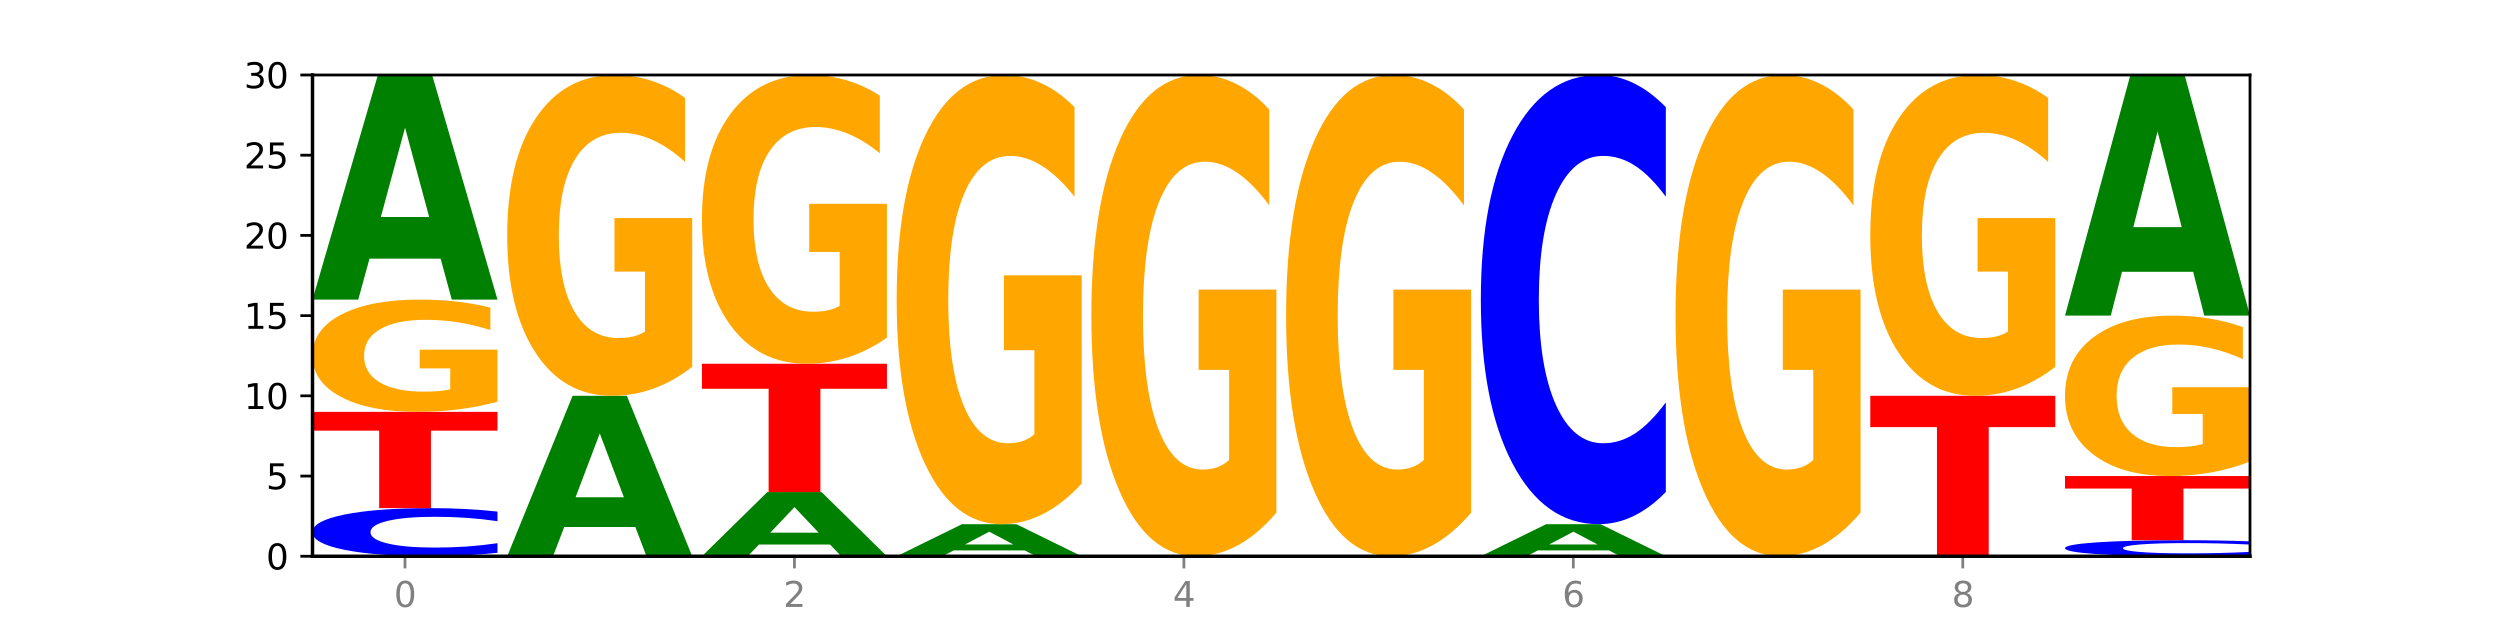
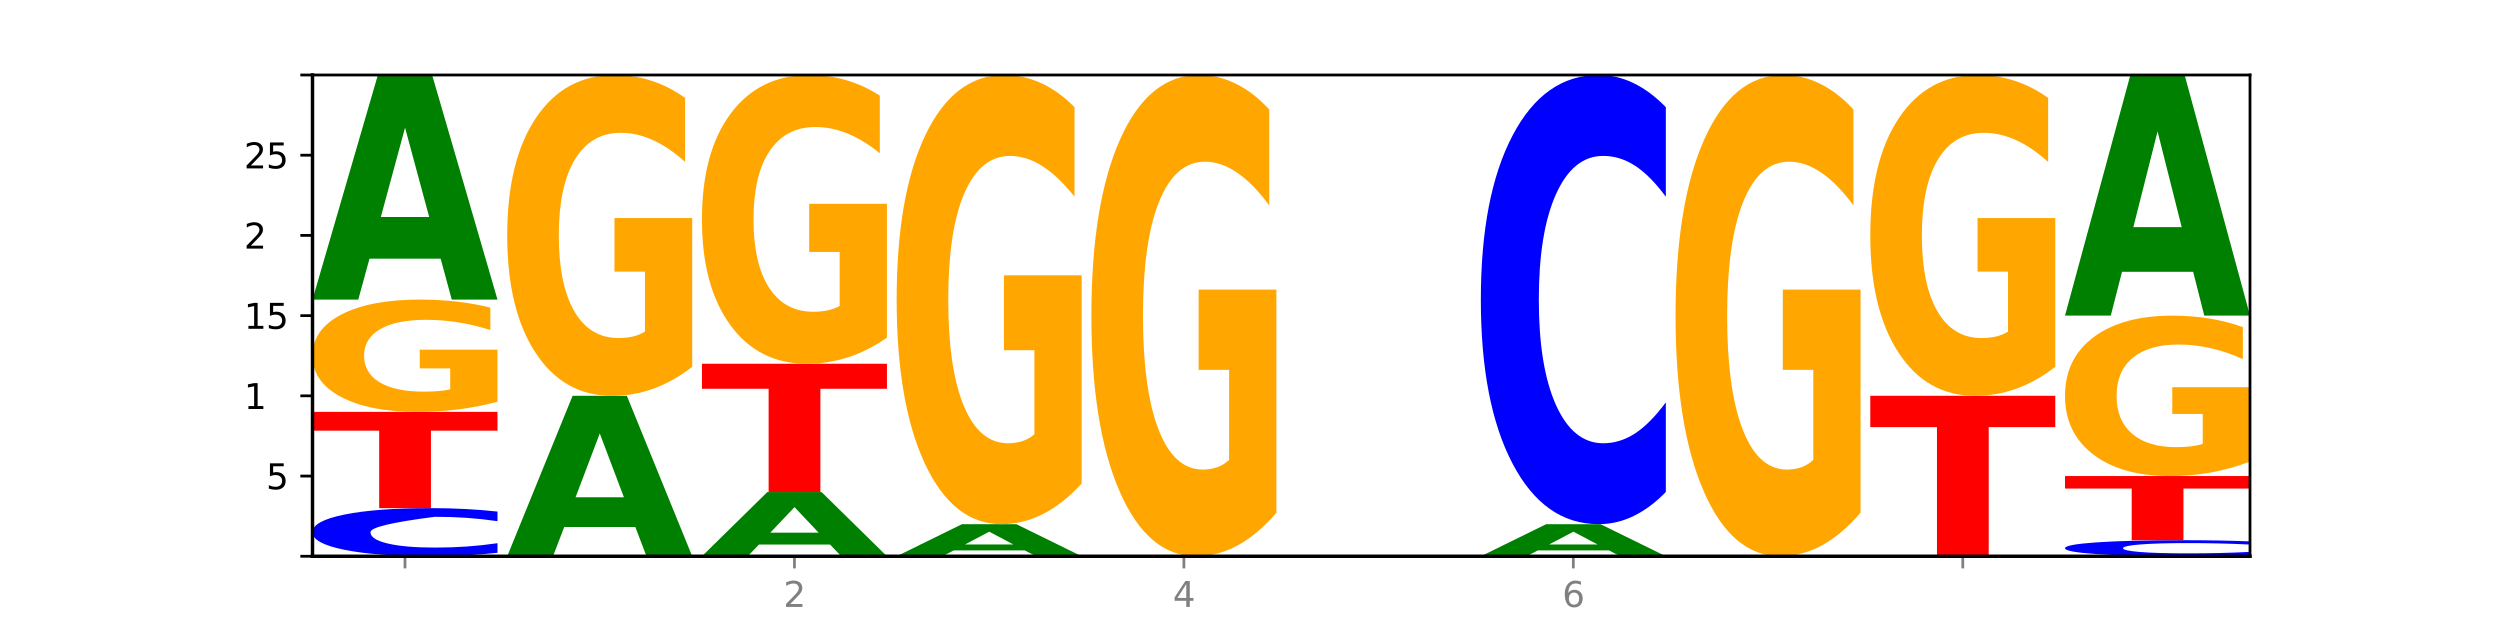
<svg xmlns="http://www.w3.org/2000/svg" xmlns:xlink="http://www.w3.org/1999/xlink" width="720pt" height="180pt" viewBox="0 0 720 180" version="1.1">
  <defs>
    <style type="text/css">*{stroke-linejoin: round; stroke-linecap: butt}</style>
  </defs>
  <g id="figure_1">
    <g id="patch_1">
      <path d="M 0 180  L 720 180  L 720 0  L 0 0  z " style="fill: #ffffff" />
    </g>
    <g id="axes_1">
      <g id="patch_2">
        <path d="M 90 160.2  L 648 160.2  L 648 21.6  L 90 21.6  z " style="fill: #ffffff" />
      </g>
      <g id="line2d_1">
        <path d="M 90 160.2  L 648 160.2  " clip-path="url(#pf7f4b5d184)" style="fill: none; stroke: #000000; stroke-width: 0.5; stroke-linecap: square" />
      </g>
      <g id="patch_3">
-         <path d="M 143.276 159.207  Q 138.82 159.699 134.001 159.948  Q 129.182 160.2 123.934 160.2  Q 108.282 160.2 99.141 158.333  Q 90 156.467 90 153.274  Q 90 150.071 99.141 148.207  Q 108.282 146.34 123.934 146.34  Q 129.182 146.34 134.001 146.592  Q 138.82 146.841 143.276 147.333  L 143.276 150.096  Q 138.78 149.444 134.417 149.14  Q 130.055 148.837 125.236 148.837  Q 116.591 148.837 111.638 150.019  Q 106.698 151.199 106.698 153.274  Q 106.698 155.341 111.638 156.524  Q 116.591 157.703 125.236 157.703  Q 130.055 157.703 134.417 157.4  Q 138.78 157.094 143.276 156.441  L 143.276 159.207  z " clip-path="url(#pf7f4b5d184)" style="fill: #0000ff" />
+         <path d="M 143.276 159.207  Q 138.82 159.699 134.001 159.948  Q 129.182 160.2 123.934 160.2  Q 108.282 160.2 99.141 158.333  Q 90 156.467 90 153.274  Q 90 150.071 99.141 148.207  Q 108.282 146.34 123.934 146.34  Q 129.182 146.34 134.001 146.592  Q 138.82 146.841 143.276 147.333  L 143.276 150.096  Q 138.78 149.444 134.417 149.14  Q 130.055 148.837 125.236 148.837  Q 106.698 151.199 106.698 153.274  Q 106.698 155.341 111.638 156.524  Q 116.591 157.703 125.236 157.703  Q 130.055 157.703 134.417 157.4  Q 138.78 157.094 143.276 156.441  L 143.276 159.207  z " clip-path="url(#pf7f4b5d184)" style="fill: #0000ff" />
      </g>
      <g id="patch_4">
        <path d="M 90 118.62  L 143.276 118.62  L 143.276 124.026  L 124.109 124.026  L 124.109 146.34  L 109.204 146.34  L 109.204 124.026  L 90 124.026  L 90 118.62  z " clip-path="url(#pf7f4b5d184)" style="fill: #ff0000" />
      </g>
      <g id="patch_5">
        <path d="M 143.276 115.694  Q 137.903 117.157 132.124 117.892  Q 126.345 118.62 120.184 118.62  Q 106.262 118.62 98.131 114.264  Q 90 109.909 90 102.46  Q 90 94.924 98.274 90.602  Q 106.561 86.28 120.972 86.28  Q 126.525 86.28 131.611 86.868  Q 136.709 87.449 141.223 88.598  L 141.223 95.045  Q 136.566 93.568 131.957 92.84  Q 127.348 92.105 122.716 92.105  Q 114.143 92.105 109.498 94.791  Q 104.853 97.47 104.853 102.46  Q 104.853 107.404 109.331 110.102  Q 113.808 112.795 122.047 112.795  Q 124.292 112.795 126.214 112.641  Q 128.136 112.481 129.665 112.147  L 129.665 106.094  L 120.889 106.094  L 120.889 100.703  L 143.276 100.703  L 143.276 115.694  z " clip-path="url(#pf7f4b5d184)" style="fill: #ffa600" />
      </g>
      <g id="patch_6">
        <path d="M 126.905 74.497  L 106.415 74.497  L 103.18 86.28  L 90 86.28  L 108.823 21.6  L 124.454 21.6  L 143.276 86.28  L 130.107 86.28  L 126.905 74.497  z M 109.683 62.493  L 123.604 62.493  L 116.655 36.765  L 109.683 62.493  z " clip-path="url(#pf7f4b5d184)" style="fill: #008000" />
      </g>
      <g id="patch_7">
        <path d="M 182.985 151.784  L 162.496 151.784  L 159.261 160.2  L 146.08 160.2  L 164.903 114  L 180.534 114  L 199.357 160.2  L 186.187 160.2  L 182.985 151.784  z M 165.764 143.209  L 179.684 143.209  L 172.735 124.832  L 165.764 143.209  z " clip-path="url(#pf7f4b5d184)" style="fill: #008000" />
      </g>
      <g id="patch_8">
        <path d="M 199.357 105.64  Q 193.984 109.82 188.205 111.92  Q 182.426 114 176.265 114  Q 162.343 114 154.212 101.555  Q 146.08 89.111 146.08 67.829  Q 146.08 46.299 154.355 33.949  Q 162.641 21.6 177.053 21.6  Q 182.605 21.6 187.691 23.28  Q 192.79 24.94 197.303 28.223  L 197.303 46.642  Q 192.646 42.424 188.038 40.343  Q 183.429 38.244 178.796 38.244  Q 170.223 38.244 165.578 45.917  Q 160.934 53.571 160.934 67.829  Q 160.934 81.953 165.411 89.664  Q 169.889 97.356 178.127 97.356  Q 180.372 97.356 182.294 96.917  Q 184.217 96.459 185.745 95.505  L 185.745 78.212  L 176.969 78.212  L 176.969 62.809  L 199.357 62.809  L 199.357 105.64  z " clip-path="url(#pf7f4b5d184)" style="fill: #ffa600" />
      </g>
      <g id="patch_9">
        <path d="M 239.065 156.834  L 218.576 156.834  L 215.341 160.2  L 202.161 160.2  L 220.983 141.72  L 236.615 141.72  L 255.437 160.2  L 242.268 160.2  L 239.065 156.834  z M 221.844 153.404  L 235.765 153.404  L 228.815 146.053  L 221.844 153.404  z " clip-path="url(#pf7f4b5d184)" style="fill: #008000" />
      </g>
      <g id="patch_10">
        <path d="M 202.161 104.76  L 255.437 104.76  L 255.437 111.968  L 236.27 111.968  L 236.27 141.72  L 221.365 141.72  L 221.365 111.968  L 202.161 111.968  L 202.161 104.76  z " clip-path="url(#pf7f4b5d184)" style="fill: #ff0000" />
      </g>
      <g id="patch_11">
        <path d="M 255.437 97.236  Q 250.064 100.998 244.285 102.888  Q 238.506 104.76 232.345 104.76  Q 218.423 104.76 210.292 93.56  Q 202.161 82.36 202.161 63.206  Q 202.161 43.829 210.435 32.714  Q 218.722 21.6 233.133 21.6  Q 238.685 21.6 243.772 23.112  Q 248.87 24.606 253.384 27.561  L 253.384 44.138  Q 248.727 40.341 244.118 38.469  Q 239.509 36.579 234.876 36.579  Q 226.304 36.579 221.659 43.485  Q 217.014 50.374 217.014 63.206  Q 217.014 75.918 221.492 82.858  Q 225.969 89.781 234.208 89.781  Q 236.453 89.781 238.375 89.385  Q 240.297 88.973 241.826 88.114  L 241.826 72.551  L 233.05 72.551  L 233.05 58.688  L 255.437 58.688  L 255.437 97.236  z " clip-path="url(#pf7f4b5d184)" style="fill: #ffa600" />
      </g>
      <g id="patch_12">
        <path d="M 295.146 158.517  L 274.657 158.517  L 271.421 160.2  L 258.241 160.2  L 277.064 150.96  L 292.695 150.96  L 311.518 160.2  L 298.348 160.2  L 295.146 158.517  z M 277.924 156.802  L 291.845 156.802  L 284.896 153.126  L 277.924 156.802  z " clip-path="url(#pf7f4b5d184)" style="fill: #008000" />
      </g>
      <g id="patch_13">
        <path d="M 311.518 139.256  Q 306.145 145.108 300.366 148.047  Q 294.587 150.96 288.426 150.96  Q 274.504 150.96 266.372 133.537  Q 258.241 116.115 258.241 86.32  Q 258.241 56.178 266.516 38.889  Q 274.802 21.6 289.214 21.6  Q 294.766 21.6 299.852 23.952  Q 304.951 26.276 309.464 30.872  L 309.464 56.659  Q 304.807 50.753 300.198 47.841  Q 295.59 44.901 290.957 44.901  Q 282.384 44.901 277.739 55.644  Q 273.095 66.359 273.095 86.32  Q 273.095 106.094 277.572 116.89  Q 282.05 127.659 290.288 127.659  Q 292.533 127.659 294.455 127.044  Q 296.378 126.403 297.906 125.067  L 297.906 100.857  L 289.13 100.857  L 289.13 79.292  L 311.518 79.292  L 311.518 139.256  z " clip-path="url(#pf7f4b5d184)" style="fill: #ffa600" />
      </g>
      <g id="patch_14">
        <path d="M 367.598 147.66  Q 362.225 153.93 356.446 157.079  Q 350.667 160.2 344.506 160.2  Q 330.584 160.2 322.453 141.533  Q 314.322 122.866 314.322 90.943  Q 314.322 58.648 322.596 40.124  Q 330.882 21.6 345.294 21.6  Q 350.846 21.6 355.933 24.119  Q 361.031 26.61 365.544 31.535  L 365.544 59.163  Q 360.888 52.836 356.279 49.715  Q 351.67 46.566 347.037 46.566  Q 338.464 46.566 333.82 58.075  Q 329.175 69.556 329.175 90.943  Q 329.175 112.129 333.653 123.696  Q 338.13 135.234 346.369 135.234  Q 348.613 135.234 350.536 134.576  Q 352.458 133.889 353.986 132.457  L 353.986 106.518  L 345.21 106.518  L 345.21 83.413  L 367.598 83.413  L 367.598 147.66  z " clip-path="url(#pf7f4b5d184)" style="fill: #ffa600" />
      </g>
      <g id="patch_15">
-         <path d="M 423.678 147.66  Q 418.305 153.93 412.526 157.079  Q 406.747 160.2 400.586 160.2  Q 386.664 160.2 378.533 141.533  Q 370.402 122.866 370.402 90.943  Q 370.402 58.648 378.676 40.124  Q 386.963 21.6 401.374 21.6  Q 406.927 21.6 412.013 24.119  Q 417.111 26.61 421.625 31.535  L 421.625 59.163  Q 416.968 52.836 412.359 49.715  Q 407.75 46.566 403.118 46.566  Q 394.545 46.566 389.9 58.075  Q 385.255 69.556 385.255 90.943  Q 385.255 112.129 389.733 123.696  Q 394.21 135.234 402.449 135.234  Q 404.694 135.234 406.616 134.576  Q 408.538 133.889 410.067 132.457  L 410.067 106.518  L 401.291 106.518  L 401.291 83.413  L 423.678 83.413  L 423.678 147.66  z " clip-path="url(#pf7f4b5d184)" style="fill: #ffa600" />
-       </g>
+         </g>
      <g id="patch_16">
        <path d="M 463.387 158.517  L 442.898 158.517  L 439.663 160.2  L 426.482 160.2  L 445.305 150.96  L 460.936 150.96  L 479.759 160.2  L 466.589 160.2  L 463.387 158.517  z M 446.166 156.802  L 460.087 156.802  L 453.137 153.126  L 446.166 156.802  z " clip-path="url(#pf7f4b5d184)" style="fill: #008000" />
      </g>
      <g id="patch_17">
        <path d="M 479.759 141.688  Q 475.302 146.284 470.483 148.608  Q 465.665 150.96 460.416 150.96  Q 444.765 150.96 435.624 133.537  Q 426.482 116.115 426.482 86.32  Q 426.482 56.418 435.624 39.023  Q 444.765 21.6 460.416 21.6  Q 465.665 21.6 470.483 23.952  Q 475.302 26.276 479.759 30.872  L 479.759 56.659  Q 475.262 50.566 470.9 47.734  Q 466.537 44.901 461.718 44.901  Q 453.074 44.901 448.12 55.937  Q 443.181 66.947 443.181 86.32  Q 443.181 105.613 448.12 116.649  Q 453.074 127.659 461.718 127.659  Q 466.537 127.659 470.9 124.826  Q 475.262 121.967 479.759 115.874  L 479.759 141.688  z " clip-path="url(#pf7f4b5d184)" style="fill: #0000ff" />
      </g>
      <g id="patch_18">
        <path d="M 535.839 147.66  Q 530.466 153.93 524.687 157.079  Q 518.908 160.2 512.747 160.2  Q 498.825 160.2 490.694 141.533  Q 482.563 122.866 482.563 90.943  Q 482.563 58.648 490.837 40.124  Q 499.124 21.6 513.535 21.6  Q 519.087 21.6 524.174 24.119  Q 529.272 26.61 533.786 31.535  L 533.786 59.163  Q 529.129 52.836 524.52 49.715  Q 519.911 46.566 515.278 46.566  Q 506.706 46.566 502.061 58.075  Q 497.416 69.556 497.416 90.943  Q 497.416 112.129 501.894 123.696  Q 506.371 135.234 514.61 135.234  Q 516.855 135.234 518.777 134.576  Q 520.699 133.889 522.228 132.457  L 522.228 106.518  L 513.452 106.518  L 513.452 83.413  L 535.839 83.413  L 535.839 147.66  z " clip-path="url(#pf7f4b5d184)" style="fill: #ffa600" />
      </g>
      <g id="patch_19">
        <path d="M 538.643 114  L 591.92 114  L 591.92 123.01  L 572.752 123.01  L 572.752 160.2  L 557.847 160.2  L 557.847 123.01  L 538.643 123.01  L 538.643 114  z " clip-path="url(#pf7f4b5d184)" style="fill: #ff0000" />
      </g>
      <g id="patch_20">
        <path d="M 591.92 105.64  Q 586.547 109.82 580.768 111.92  Q 574.989 114 568.828 114  Q 554.906 114 546.774 101.555  Q 538.643 89.111 538.643 67.829  Q 538.643 46.299 546.918 33.949  Q 555.204 21.6 569.616 21.6  Q 575.168 21.6 580.254 23.28  Q 585.353 24.94 589.866 28.223  L 589.866 46.642  Q 585.209 42.424 580.6 40.343  Q 575.992 38.244 571.359 38.244  Q 562.786 38.244 558.141 45.917  Q 553.497 53.571 553.497 67.829  Q 553.497 81.953 557.974 89.664  Q 562.452 97.356 570.69 97.356  Q 572.935 97.356 574.857 96.917  Q 576.78 96.459 578.308 95.505  L 578.308 78.212  L 569.532 78.212  L 569.532 62.809  L 591.92 62.809  L 591.92 105.64  z " clip-path="url(#pf7f4b5d184)" style="fill: #ffa600" />
      </g>
      <g id="patch_21">
        <path d="M 648 159.869  Q 643.544 160.033 638.725 160.116  Q 633.906 160.2 628.657 160.2  Q 613.006 160.2 603.865 159.578  Q 594.724 158.956 594.724 157.891  Q 594.724 156.824 603.865 156.202  Q 613.006 155.58 628.657 155.58  Q 633.906 155.58 638.725 155.664  Q 643.544 155.747 648 155.911  L 648 156.832  Q 643.503 156.615 639.141 156.513  Q 634.778 156.412 629.959 156.412  Q 621.315 156.412 616.362 156.806  Q 611.422 157.2 611.422 157.891  Q 611.422 158.58 616.362 158.975  Q 621.315 159.368 629.959 159.368  Q 634.778 159.368 639.141 159.267  Q 643.503 159.165 648 158.947  L 648 159.869  z " clip-path="url(#pf7f4b5d184)" style="fill: #0000ff" />
      </g>
      <g id="patch_22">
        <path d="M 594.724 137.1  L 648 137.1  L 648 140.704  L 628.833 140.704  L 628.833 155.58  L 613.928 155.58  L 613.928 140.704  L 594.724 140.704  L 594.724 137.1  z " clip-path="url(#pf7f4b5d184)" style="fill: #ff0000" />
      </g>
      <g id="patch_23">
        <path d="M 648 132.92  Q 642.627 135.01 636.848 136.06  Q 631.069 137.1 624.908 137.1  Q 610.986 137.1 602.855 130.878  Q 594.724 124.655 594.724 114.014  Q 594.724 103.249 602.998 97.075  Q 611.284 90.9 625.696 90.9  Q 631.248 90.9 636.335 91.74  Q 641.433 92.57 645.946 94.212  L 645.946 103.421  Q 641.29 101.312 636.681 100.272  Q 632.072 99.222 627.439 99.222  Q 618.866 99.222 614.222 103.058  Q 609.577 106.885 609.577 114.014  Q 609.577 121.076 614.055 124.932  Q 618.532 128.778 626.771 128.778  Q 629.015 128.778 630.938 128.559  Q 632.86 128.33 634.388 127.852  L 634.388 119.206  L 625.612 119.206  L 625.612 111.504  L 648 111.504  L 648 132.92  z " clip-path="url(#pf7f4b5d184)" style="fill: #ffa600" />
      </g>
      <g id="patch_24">
        <path d="M 631.628 78.276  L 611.139 78.276  L 607.904 90.9  L 594.724 90.9  L 613.546 21.6  L 629.177 21.6  L 648 90.9  L 634.831 90.9  L 631.628 78.276  z M 614.407 65.414  L 628.328 65.414  L 621.378 37.848  L 614.407 65.414  z " clip-path="url(#pf7f4b5d184)" style="fill: #008000" />
      </g>
      <g id="matplotlib.axis_1">
        <g id="xtick_1">
          <g id="line2d_2">
            <defs>
              <path id="m5bd40fd876" d="M 0 0  L 0 3.5  " style="stroke: #808080; stroke-width: 0.8" />
            </defs>
            <g>
              <use xlink:href="#m5bd40fd876" x="116.638" y="160.2" style="fill: #808080; stroke: #808080; stroke-width: 0.8" />
            </g>
          </g>
          <g id="text_1">
            <g style="fill: #808080" transform="translate(113.457 174.798) scale(0.1 -0.1)">
              <defs>
-                 <path id="DejaVuSans-30" d="M 2034 4250  Q 1547 4250 1301 3770  Q 1056 3291 1056 2328  Q 1056 1369 1301 889  Q 1547 409 2034 409  Q 2525 409 2770 889  Q 3016 1369 3016 2328  Q 3016 3291 2770 3770  Q 2525 4250 2034 4250  z M 2034 4750  Q 2819 4750 3233 4129  Q 3647 3509 3647 2328  Q 3647 1150 3233 529  Q 2819 -91 2034 -91  Q 1250 -91 836 529  Q 422 1150 422 2328  Q 422 3509 836 4129  Q 1250 4750 2034 4750  z " transform="scale(0.016)" />
-               </defs>
+                 </defs>
              <use xlink:href="#DejaVuSans-30" />
            </g>
          </g>
        </g>
        <g id="xtick_2">
          <g id="line2d_3">
            <g>
              <use xlink:href="#m5bd40fd876" x="228.799" y="160.2" style="fill: #808080; stroke: #808080; stroke-width: 0.8" />
            </g>
          </g>
          <g id="text_2">
            <g style="fill: #808080" transform="translate(225.618 174.798) scale(0.1 -0.1)">
              <defs>
                <path id="DejaVuSans-32" d="M 1228 531  L 3431 531  L 3431 0  L 469 0  L 469 531  Q 828 903 1448 1529  Q 2069 2156 2228 2338  Q 2531 2678 2651 2914  Q 2772 3150 2772 3378  Q 2772 3750 2511 3984  Q 2250 4219 1831 4219  Q 1534 4219 1204 4116  Q 875 4013 500 3803  L 500 4441  Q 881 4594 1212 4672  Q 1544 4750 1819 4750  Q 2544 4750 2975 4387  Q 3406 4025 3406 3419  Q 3406 3131 3298 2873  Q 3191 2616 2906 2266  Q 2828 2175 2409 1742  Q 1991 1309 1228 531  z " transform="scale(0.016)" />
              </defs>
              <use xlink:href="#DejaVuSans-32" />
            </g>
          </g>
        </g>
        <g id="xtick_3">
          <g id="line2d_4">
            <g>
              <use xlink:href="#m5bd40fd876" x="340.96" y="160.2" style="fill: #808080; stroke: #808080; stroke-width: 0.8" />
            </g>
          </g>
          <g id="text_3">
            <g style="fill: #808080" transform="translate(337.779 174.798) scale(0.1 -0.1)">
              <defs>
                <path id="DejaVuSans-34" d="M 2419 4116  L 825 1625  L 2419 1625  L 2419 4116  z M 2253 4666  L 3047 4666  L 3047 1625  L 3713 1625  L 3713 1100  L 3047 1100  L 3047 0  L 2419 0  L 2419 1100  L 313 1100  L 313 1709  L 2253 4666  z " transform="scale(0.016)" />
              </defs>
              <use xlink:href="#DejaVuSans-34" />
            </g>
          </g>
        </g>
        <g id="xtick_4">
          <g id="line2d_5">
            <g>
              <use xlink:href="#m5bd40fd876" x="453.121" y="160.2" style="fill: #808080; stroke: #808080; stroke-width: 0.8" />
            </g>
          </g>
          <g id="text_4">
            <g style="fill: #808080" transform="translate(449.939 174.798) scale(0.1 -0.1)">
              <defs>
                <path id="DejaVuSans-36" d="M 2113 2584  Q 1688 2584 1439 2293  Q 1191 2003 1191 1497  Q 1191 994 1439 701  Q 1688 409 2113 409  Q 2538 409 2786 701  Q 3034 994 3034 1497  Q 3034 2003 2786 2293  Q 2538 2584 2113 2584  z M 3366 4563  L 3366 3988  Q 3128 4100 2886 4159  Q 2644 4219 2406 4219  Q 1781 4219 1451 3797  Q 1122 3375 1075 2522  Q 1259 2794 1537 2939  Q 1816 3084 2150 3084  Q 2853 3084 3261 2657  Q 3669 2231 3669 1497  Q 3669 778 3244 343  Q 2819 -91 2113 -91  Q 1303 -91 875 529  Q 447 1150 447 2328  Q 447 3434 972 4092  Q 1497 4750 2381 4750  Q 2619 4750 2861 4703  Q 3103 4656 3366 4563  z " transform="scale(0.016)" />
              </defs>
              <use xlink:href="#DejaVuSans-36" />
            </g>
          </g>
        </g>
        <g id="xtick_5">
          <g id="line2d_6">
            <g>
              <use xlink:href="#m5bd40fd876" x="565.281" y="160.2" style="fill: #808080; stroke: #808080; stroke-width: 0.8" />
            </g>
          </g>
          <g id="text_5">
            <g style="fill: #808080" transform="translate(562.1 174.798) scale(0.1 -0.1)">
              <defs>
-                 <path id="DejaVuSans-38" d="M 2034 2216  Q 1584 2216 1326 1975  Q 1069 1734 1069 1313  Q 1069 891 1326 650  Q 1584 409 2034 409  Q 2484 409 2743 651  Q 3003 894 3003 1313  Q 3003 1734 2745 1975  Q 2488 2216 2034 2216  z M 1403 2484  Q 997 2584 770 2862  Q 544 3141 544 3541  Q 544 4100 942 4425  Q 1341 4750 2034 4750  Q 2731 4750 3128 4425  Q 3525 4100 3525 3541  Q 3525 3141 3298 2862  Q 3072 2584 2669 2484  Q 3125 2378 3379 2068  Q 3634 1759 3634 1313  Q 3634 634 3220 271  Q 2806 -91 2034 -91  Q 1263 -91 848 271  Q 434 634 434 1313  Q 434 1759 690 2068  Q 947 2378 1403 2484  z M 1172 3481  Q 1172 3119 1398 2916  Q 1625 2713 2034 2713  Q 2441 2713 2670 2916  Q 2900 3119 2900 3481  Q 2900 3844 2670 4047  Q 2441 4250 2034 4250  Q 1625 4250 1398 4047  Q 1172 3844 1172 3481  z " transform="scale(0.016)" />
-               </defs>
+                 </defs>
              <use xlink:href="#DejaVuSans-38" />
            </g>
          </g>
        </g>
      </g>
      <g id="matplotlib.axis_2">
        <g id="ytick_1">
          <g id="line2d_7">
            <defs>
              <path id="m401bc4a892" d="M 0 0  L -3.5 0  " style="stroke: #000000; stroke-width: 0.8" />
            </defs>
            <g>
              <use xlink:href="#m401bc4a892" x="90" y="160.2" style="stroke: #000000; stroke-width: 0.8" />
            </g>
          </g>
          <g id="text_6">
            <g transform="translate(76.638 163.999) scale(0.1 -0.1)">
              <use xlink:href="#DejaVuSans-30" />
            </g>
          </g>
        </g>
        <g id="ytick_2">
          <g id="line2d_8">
            <g>
              <use xlink:href="#m401bc4a892" x="90" y="137.1" style="stroke: #000000; stroke-width: 0.8" />
            </g>
          </g>
          <g id="text_7">
            <g transform="translate(76.638 140.899) scale(0.1 -0.1)">
              <defs>
                <path id="DejaVuSans-35" d="M 691 4666  L 3169 4666  L 3169 4134  L 1269 4134  L 1269 2991  Q 1406 3038 1543 3061  Q 1681 3084 1819 3084  Q 2600 3084 3056 2656  Q 3513 2228 3513 1497  Q 3513 744 3044 326  Q 2575 -91 1722 -91  Q 1428 -91 1123 -41  Q 819 9 494 109  L 494 744  Q 775 591 1075 516  Q 1375 441 1709 441  Q 2250 441 2565 725  Q 2881 1009 2881 1497  Q 2881 1984 2565 2268  Q 2250 2553 1709 2553  Q 1456 2553 1204 2497  Q 953 2441 691 2322  L 691 4666  z " transform="scale(0.016)" />
              </defs>
              <use xlink:href="#DejaVuSans-35" />
            </g>
          </g>
        </g>
        <g id="ytick_3">
          <g id="line2d_9">
            <g>
              <use xlink:href="#m401bc4a892" x="90" y="114" style="stroke: #000000; stroke-width: 0.8" />
            </g>
          </g>
          <g id="text_8">
            <g transform="translate(70.275 117.799) scale(0.1 -0.1)">
              <defs>
                <path id="DejaVuSans-31" d="M 794 531  L 1825 531  L 1825 4091  L 703 3866  L 703 4441  L 1819 4666  L 2450 4666  L 2450 531  L 3481 531  L 3481 0  L 794 0  L 794 531  z " transform="scale(0.016)" />
              </defs>
              <use xlink:href="#DejaVuSans-31" />
              <use xlink:href="#DejaVuSans-30" x="63.623" />
            </g>
          </g>
        </g>
        <g id="ytick_4">
          <g id="line2d_10">
            <g>
              <use xlink:href="#m401bc4a892" x="90" y="90.9" style="stroke: #000000; stroke-width: 0.8" />
            </g>
          </g>
          <g id="text_9">
            <g transform="translate(70.275 94.699) scale(0.1 -0.1)">
              <use xlink:href="#DejaVuSans-31" />
              <use xlink:href="#DejaVuSans-35" x="63.623" />
            </g>
          </g>
        </g>
        <g id="ytick_5">
          <g id="line2d_11">
            <g>
              <use xlink:href="#m401bc4a892" x="90" y="67.8" style="stroke: #000000; stroke-width: 0.8" />
            </g>
          </g>
          <g id="text_10">
            <g transform="translate(70.275 71.599) scale(0.1 -0.1)">
              <use xlink:href="#DejaVuSans-32" />
              <use xlink:href="#DejaVuSans-30" x="63.623" />
            </g>
          </g>
        </g>
        <g id="ytick_6">
          <g id="line2d_12">
            <g>
              <use xlink:href="#m401bc4a892" x="90" y="44.7" style="stroke: #000000; stroke-width: 0.8" />
            </g>
          </g>
          <g id="text_11">
            <g transform="translate(70.275 48.499) scale(0.1 -0.1)">
              <use xlink:href="#DejaVuSans-32" />
              <use xlink:href="#DejaVuSans-35" x="63.623" />
            </g>
          </g>
        </g>
        <g id="ytick_7">
          <g id="line2d_13">
            <g>
              <use xlink:href="#m401bc4a892" x="90" y="21.6" style="stroke: #000000; stroke-width: 0.8" />
            </g>
          </g>
          <g id="text_12">
            <g transform="translate(70.275 25.399) scale(0.1 -0.1)">
              <defs>
-                 <path id="DejaVuSans-33" d="M 2597 2516  Q 3050 2419 3304 2112  Q 3559 1806 3559 1356  Q 3559 666 3084 287  Q 2609 -91 1734 -91  Q 1441 -91 1130 -33  Q 819 25 488 141  L 488 750  Q 750 597 1062 519  Q 1375 441 1716 441  Q 2309 441 2620 675  Q 2931 909 2931 1356  Q 2931 1769 2642 2001  Q 2353 2234 1838 2234  L 1294 2234  L 1294 2753  L 1863 2753  Q 2328 2753 2575 2939  Q 2822 3125 2822 3475  Q 2822 3834 2567 4026  Q 2313 4219 1838 4219  Q 1578 4219 1281 4162  Q 984 4106 628 3988  L 628 4550  Q 988 4650 1302 4700  Q 1616 4750 1894 4750  Q 2613 4750 3031 4423  Q 3450 4097 3450 3541  Q 3450 3153 3228 2886  Q 3006 2619 2597 2516  z " transform="scale(0.016)" />
-               </defs>
+                 </defs>
              <use xlink:href="#DejaVuSans-33" />
              <use xlink:href="#DejaVuSans-30" x="63.623" />
            </g>
          </g>
        </g>
      </g>
      <g id="patch_25">
        <path d="M 90 160.2  L 90 21.6  " style="fill: none; stroke: #000000; stroke-linejoin: miter; stroke-linecap: square" />
      </g>
      <g id="patch_26">
        <path d="M 648 160.2  L 648 21.6  " style="fill: none; stroke: #000000; stroke-width: 0.8; stroke-linejoin: miter; stroke-linecap: square" />
      </g>
      <g id="patch_27">
        <path d="M 90 160.2  L 648 160.2  " style="fill: none; stroke: #000000; stroke-linejoin: miter; stroke-linecap: square" />
      </g>
      <g id="patch_28">
        <path d="M 90 21.6  L 648 21.6  " style="fill: none; stroke: #000000; stroke-width: 0.8; stroke-linejoin: miter; stroke-linecap: square" />
      </g>
    </g>
  </g>
  <defs>
    <clipPath id="pf7f4b5d184">
      <rect x="90" y="21.6" width="558" height="138.6" />
    </clipPath>
  </defs>
</svg>